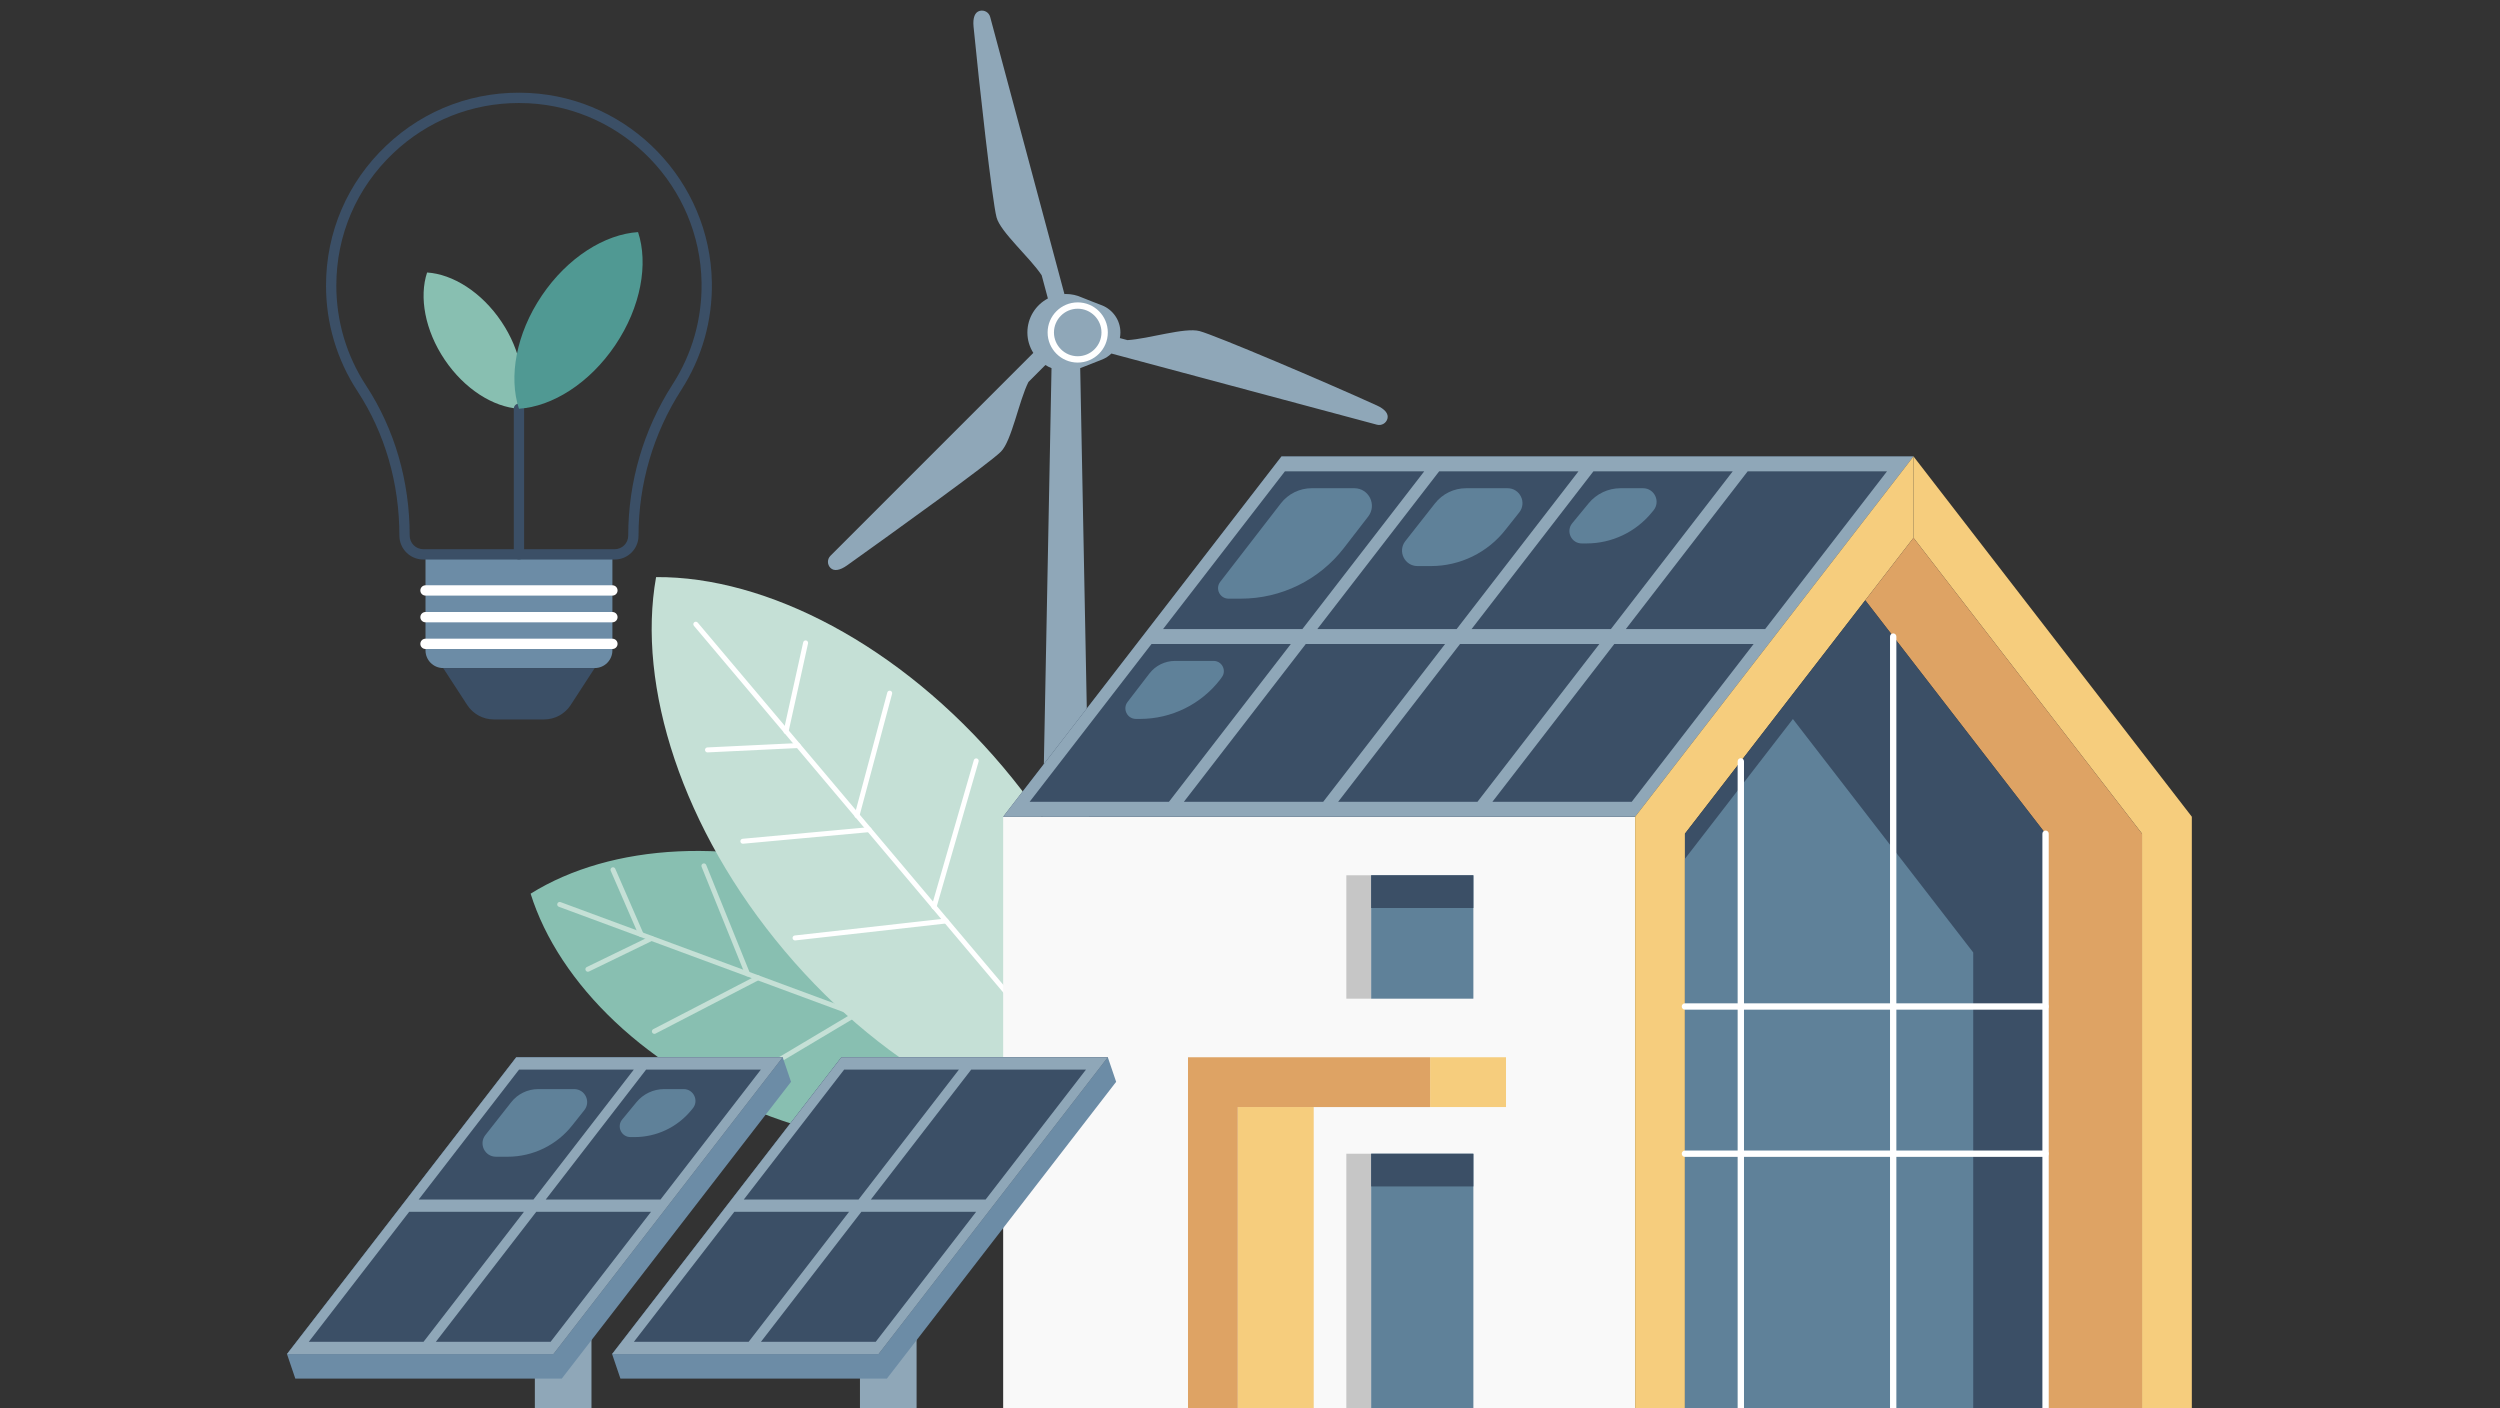
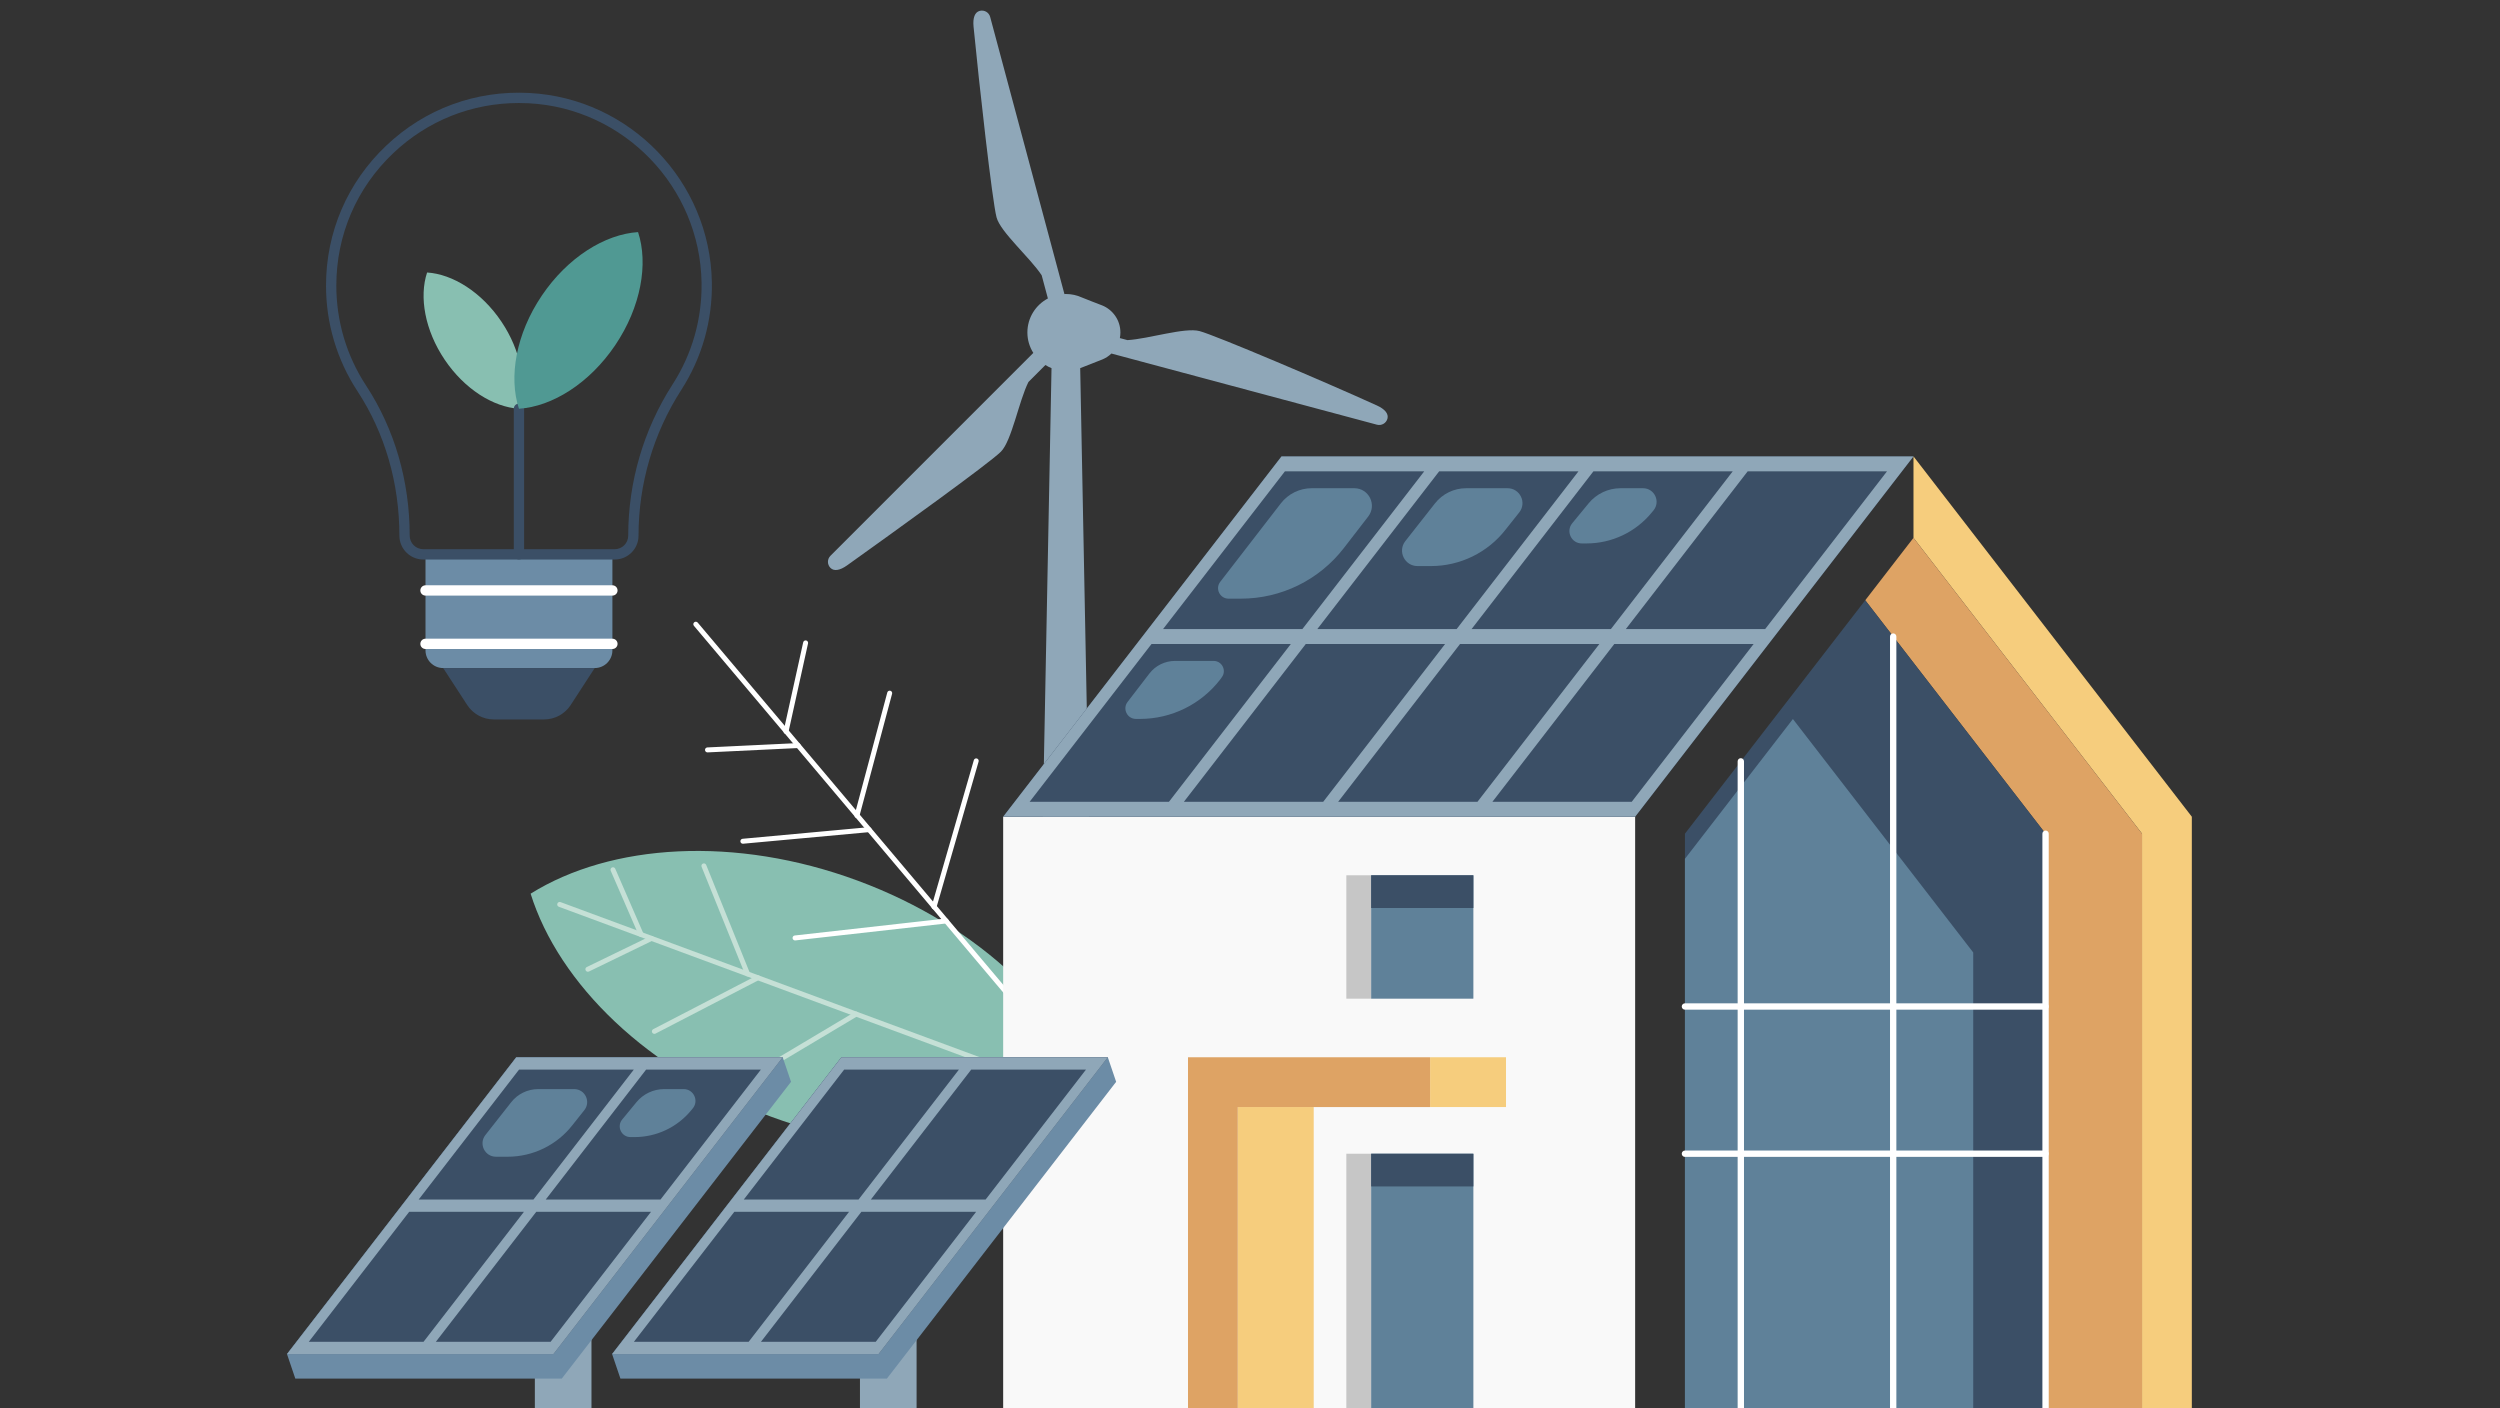
<svg xmlns="http://www.w3.org/2000/svg" version="1.1" id="Calque_1" x="0px" y="0px" width="944px" height="531.725px" viewBox="0 0 944 531.725" enable-background="new 0 0 944 531.725" xml:space="preserve">
  <rect x="0" y="0" width="944" height="531.725" fill="#333333" stroke="none" />
  <g>
    <g>
      <g>
        <g>
          <g>
            <path fill-rule="evenodd" clip-rule="evenodd" fill="#8FA7B8" d="M519.913,153.104c-19.557-8.898-60.897-26.463-66.946-28.082       c-5.583-1.496-19.134,2.927-27.238,3.41l-2.87-0.77c0.134-0.686,0.206-1.394,0.206-2.118c0-4.64-2.868-8.611-6.927-10.236       c-1.266-0.506-6.443-2.446-7.727-3.023c-1.813-0.815-3.824-1.269-5.941-1.269c-0.184,0-0.36,0.021-0.542,0.027L373.888,6.396       c-0.463-1.724-2.233-2.746-3.956-2.286c-1.831,0.491-2.643,2.591-2.318,5.942c2.072,21.387,7.065,65.979,8.685,72.027       c1.497,5.583,12.571,15.098,17.042,21.877l2.344,8.745c-4.604,2.438-7.743,7.271-7.743,12.843c0,2.839,0.828,5.481,2.237,7.72       l-76.603,76.606c-1.263,1.259-1.263,3.306,0,4.567c1.338,1.34,3.563,0.993,6.303-0.965       c17.483-12.488,53.627-38.48,58.057-42.907c4.087-4.088,6.769-19.064,10.402-26.326l6.408-6.408       c0.729,0.459,1.498,0.858,2.308,1.184l-7.822,403.864h26.474l-7.821-403.864c0.501-0.202,7.102-2.755,8.41-3.303       c1.261-0.528,2.404-1.286,3.376-2.218l100.275,26.871c1.722,0.461,3.494-0.561,3.956-2.285       C524.392,156.252,522.977,154.499,519.913,153.104z" />
          </g>
        </g>
      </g>
    </g>
    <g>
      <g>
        <g>
          <g>
-             <path fill="#FFFFFF" d="M406.946,136.911c-6.268,0-11.366-5.099-11.366-11.366s5.099-11.366,11.366-11.366       c6.267,0,11.366,5.099,11.366,11.366S413.213,136.911,406.946,136.911z M406.946,116.573c-4.947,0-8.972,4.025-8.972,8.972       c0,4.946,4.024,8.971,8.972,8.971c4.947,0,8.971-4.025,8.971-8.971C415.917,120.598,411.893,116.573,406.946,116.573z" />
-           </g>
+             </g>
        </g>
      </g>
    </g>
    <g>
      <g>
        <g>
          <g>
            <g>
              <path fill="#88BFB1" d="M200.36,337.455c10.68,34.076,44.269,66.989,90.592,84.127c46.324,17.138,93.245,14.012,123.532-4.906        c-10.68-34.076-44.268-66.989-90.591-84.128C277.569,315.411,230.646,318.536,200.36,337.455z" />
            </g>
          </g>
        </g>
      </g>
      <g>
        <g>
          <g>
            <g>
              <g>
                <path fill="#C5E0D6" d="M414.687,417.59c-0.17,0.038-0.353,0.029-0.528-0.034l-203.145-75.159         c-0.486-0.179-0.734-0.719-0.554-1.205c0.179-0.487,0.719-0.736,1.206-0.557l203.145,75.157         c0.486,0.181,0.735,0.722,0.555,1.207C415.25,417.311,414.988,417.524,414.687,417.59z" />
              </g>
            </g>
          </g>
        </g>
        <g>
          <g>
            <g>
              <g>
                <path fill="#C5E0D6" d="M275.728,412.303c-0.384,0.085-0.797-0.079-1.009-0.436c-0.266-0.447-0.119-1.021,0.326-1.287         l47.739-28.462c0.445-0.264,1.021-0.12,1.288,0.327c0.266,0.444,0.12,1.022-0.325,1.287l-47.741,28.461         C275.917,412.245,275.823,412.282,275.728,412.303z" />
              </g>
            </g>
          </g>
        </g>
        <g>
          <g>
            <g>
              <g>
                <path fill="#C5E0D6" d="M247.298,390.364c-0.406,0.09-0.837-0.1-1.038-0.485c-0.238-0.46-0.058-1.027,0.403-1.266         l39.073-20.244c0.46-0.242,1.027-0.061,1.266,0.399c0.239,0.461,0.058,1.028-0.402,1.268l-39.072,20.245         C247.453,390.32,247.375,390.346,247.298,390.364z" />
              </g>
            </g>
          </g>
        </g>
        <g>
          <g>
            <g>
              <g>
                <path fill="#C5E0D6" d="M222.188,366.909c-0.416,0.091-0.854-0.108-1.047-0.508c-0.227-0.466-0.031-1.028,0.434-1.256         l24.011-11.652c0.467-0.226,1.028-0.032,1.255,0.437c0.227,0.465,0.032,1.028-0.435,1.255l-24.009,11.652         C222.328,366.869,222.258,366.892,222.188,366.909z" />
              </g>
            </g>
          </g>
        </g>
        <g>
          <g>
            <g>
              <g>
                <path fill="#C5E0D6" d="M282.481,368.671c-0.44,0.098-0.899-0.134-1.074-0.564l-16.488-40.802         c-0.194-0.482,0.038-1.027,0.519-1.223c0.479-0.197,1.028,0.037,1.223,0.52l16.488,40.801         c0.194,0.48-0.038,1.029-0.519,1.224C282.582,368.646,282.531,368.661,282.481,368.671z" />
              </g>
            </g>
          </g>
        </g>
        <g>
          <g>
            <g>
              <g>
                <path fill="#C5E0D6" d="M242.309,353.809c-0.431,0.095-0.882-0.124-1.064-0.541L230.6,328.792         c-0.207-0.475,0.012-1.028,0.486-1.235c0.475-0.206,1.029,0.011,1.236,0.486l10.645,24.475         c0.208,0.476-0.011,1.028-0.486,1.236C242.424,353.777,242.367,353.796,242.309,353.809z" />
              </g>
            </g>
          </g>
        </g>
      </g>
      <g>
        <g>
          <g>
            <g>
-               <path fill="#C5E0D6" d="M247.737,217.915c-7.344,41.064,9.747,95.171,48.61,141.243        c38.863,46.072,89.316,72.038,131.029,71.719c7.345-41.062-9.747-95.17-48.61-141.242        C339.903,243.562,289.45,217.597,247.737,217.915z" />
-             </g>
+               </g>
          </g>
        </g>
      </g>
      <g>
        <g>
          <g>
            <g>
              <g>
                <path fill="#FFFFFF" d="M427.58,431.794c-0.329,0.073-0.688-0.036-0.922-0.313L262.021,236.307         c-0.334-0.397-0.284-0.99,0.113-1.324c0.396-0.333,0.989-0.284,1.324,0.112l164.637,195.177         c0.334,0.396,0.285,0.989-0.112,1.322C427.862,431.696,427.724,431.762,427.58,431.794z" />
              </g>
            </g>
          </g>
        </g>
        <g>
          <g>
            <g>
              <g>
                <path fill="#FFFFFF" d="M301.594,282.437c-0.052,0.011-0.105,0.018-0.16,0.02l-34.244,1.646         c-0.519,0.025-0.958-0.375-0.983-0.893c-0.024-0.519,0.376-0.958,0.894-0.983l34.244-1.645         c0.518-0.025,0.958,0.375,0.983,0.893C302.349,281.938,302.032,282.339,301.594,282.437z" />
              </g>
            </g>
          </g>
        </g>
        <g>
          <g>
            <g>
              <g>
                <path fill="#FFFFFF" d="M357.47,348.677c-0.032,0.008-0.066,0.013-0.101,0.016l-57.058,6.411         c-0.515,0.058-0.98-0.312-1.038-0.827c-0.058-0.515,0.313-0.981,0.829-1.039l57.058-6.41c0.515-0.059,0.98,0.313,1.038,0.828         C358.252,348.138,357.932,348.575,357.47,348.677z" />
              </g>
            </g>
          </g>
        </g>
        <g>
          <g>
            <g>
              <g>
                <path fill="#FFFFFF" d="M328.379,314.189c-0.039,0.009-0.078,0.016-0.119,0.021l-47.67,4.382         c-0.517,0.048-0.973-0.334-1.021-0.849c-0.048-0.517,0.331-0.973,0.849-1.021l47.669-4.382         c0.517-0.05,0.973,0.332,1.022,0.849C329.153,313.664,328.834,314.088,328.379,314.189z" />
              </g>
            </g>
          </g>
        </g>
        <g>
          <g>
            <g>
              <g>
                <path fill="#FFFFFF" d="M297.012,277.144c-0.13,0.028-0.268,0.03-0.405,0c-0.506-0.112-0.826-0.613-0.715-1.12l7.393-33.477         c0.112-0.505,0.614-0.826,1.12-0.714c0.506,0.112,0.826,0.613,0.714,1.12l-7.393,33.477         C297.645,276.797,297.358,277.067,297.012,277.144z" />
              </g>
            </g>
          </g>
        </g>
        <g>
          <g>
            <g>
              <g>
                <path fill="#FFFFFF" d="M352.888,343.385c-0.148,0.033-0.307,0.029-0.463-0.015c-0.499-0.145-0.786-0.664-0.642-1.164         l15.935-55.161c0.143-0.499,0.664-0.787,1.163-0.643c0.498,0.145,0.785,0.665,0.642,1.163l-15.935,55.162         C353.489,343.071,353.213,343.312,352.888,343.385z" />
              </g>
            </g>
          </g>
        </g>
        <g>
          <g>
            <g>
              <g>
                <path fill="#FFFFFF" d="M323.798,308.898c-0.143,0.031-0.294,0.03-0.445-0.01c-0.502-0.135-0.8-0.648-0.666-1.149         l12.354-46.25c0.133-0.502,0.648-0.8,1.149-0.665c0.501,0.133,0.799,0.648,0.665,1.149l-12.353,46.25         C324.408,308.573,324.129,308.825,323.798,308.898z" />
              </g>
            </g>
          </g>
        </g>
      </g>
    </g>
    <g>
      <g>
        <g>
          <g>
            <rect x="378.798" y="308.389" fill="#F9F9F9" width="238.631" height="229.818" />
          </g>
        </g>
      </g>
    </g>
    <g>
      <g>
        <g>
          <g>
            <polygon fill="#3B4F66" points="722.531,172.331 483.9,172.331 378.798,308.389 617.429,308.389      " />
          </g>
        </g>
      </g>
    </g>
    <g>
      <g>
        <g>
          <g>
            <path fill="#8FA7B8" d="M722.531,172.331h-5.64h-52.608h-5.64h-52.608h-5.64h-52.608h-5.64H489.54h-5.64L378.798,308.389h5.639       h52.608h5.64h52.608h5.64h52.607h5.64h52.608h5.64l4.356-5.64l0,0L722.531,172.331z M712.534,177.97l-46.016,59.57H613.91       l46.016-59.57H712.534z M654.287,177.97l-46.016,59.57h-52.608l46.016-59.57H654.287z M596.039,177.97l-46.016,59.57h-52.608       l46.016-59.57H596.039z M537.792,177.97l-46.016,59.57h-52.608l46.016-59.57H537.792z M388.794,302.75l46.016-59.57h52.608       l-46.016,59.57H388.794z M447.042,302.75l46.016-59.57h52.608l-46.016,59.57H447.042z M505.29,302.75l46.017-59.57h52.608       l-46.016,59.57H505.29z M563.538,302.75l46.017-59.57h52.608l-46.016,59.57H563.538z" />
          </g>
        </g>
      </g>
    </g>
    <g>
      <g>
        <g>
          <g>
            <rect x="508.377" y="435.645" fill="#C6C6C6" width="9.372" height="102.563" />
          </g>
        </g>
      </g>
    </g>
    <g>
      <g>
        <g>
          <g>
            <rect x="517.749" y="435.645" fill="#5F8199" width="38.6" height="102.563" />
          </g>
        </g>
      </g>
    </g>
    <g>
      <g>
        <g>
          <g>
            <rect x="467.389" y="418.02" fill="#F6CD7D" width="28.668" height="120.188" />
          </g>
        </g>
      </g>
    </g>
    <g>
      <g>
        <g>
          <g>
            <rect x="540" y="399.221" fill="#F6CD7D" width="28.668" height="18.799" />
          </g>
        </g>
      </g>
    </g>
    <g>
      <g>
        <g>
          <g>
            <polygon fill="#DEA364" points="467.389,399.221 467.388,399.222 467.388,399.221 448.589,399.221 448.589,538.208        467.388,538.208 467.388,418.02 467.389,418.02 540,418.02 540,399.221      " />
          </g>
        </g>
      </g>
    </g>
    <g>
      <g>
        <g>
          <g>
-             <polygon fill="#F6CD7D" points="722.531,172.331 617.429,308.389 617.429,308.389 617.429,308.389 617.429,538.208        636.229,538.208 636.229,314.804 722.531,203.083      " />
-           </g>
+             </g>
        </g>
      </g>
    </g>
    <g>
      <g>
        <g>
          <g>
            <polygon fill="#F6CD7D" points="722.531,172.331 827.633,308.389 827.632,308.389 827.633,308.389 827.633,538.208        808.834,538.208 808.833,314.804 722.531,203.083      " />
          </g>
        </g>
      </g>
    </g>
    <g>
      <g>
        <g>
          <g>
            <polygon fill="#DEA364" points="722.531,203.083 704.316,226.662 772.404,314.804 772.404,314.804 772.404,538.208        808.833,538.208 808.833,314.804      " />
          </g>
        </g>
      </g>
    </g>
    <g>
      <g>
        <g>
          <g>
            <polygon fill="#3B4F66" points="772.404,314.804 704.316,226.662 636.229,314.804 636.229,538.208 772.404,538.208      " />
          </g>
        </g>
      </g>
    </g>
    <g>
      <g>
        <g>
          <g>
            <polygon fill="#5F8199" points="745.087,359.652 745.087,538.21 636.226,538.21 636.226,324.293 677,271.505      " />
          </g>
        </g>
      </g>
    </g>
    <g>
      <g>
        <g>
          <g>
            <g>
              <rect x="508.377" y="330.505" fill="#C6C6C6" width="9.372" height="46.6" />
            </g>
          </g>
        </g>
      </g>
      <g>
        <g>
          <g>
            <g>
              <rect x="517.749" y="330.505" fill="#5F8199" width="38.6" height="46.6" />
            </g>
          </g>
        </g>
      </g>
      <g>
        <g>
          <g>
            <g>
              <rect x="517.749" y="330.505" fill="#3B4F66" width="38.6" height="12.354" />
            </g>
          </g>
        </g>
      </g>
    </g>
    <g>
      <g>
        <g>
          <g>
            <rect x="517.749" y="435.645" fill="#3B4F66" width="38.6" height="12.354" />
          </g>
        </g>
      </g>
    </g>
    <g>
      <g>
        <g>
          <g>
            <path fill="#FFFFFF" d="M657.333,539.407c-0.661,0-1.197-0.537-1.197-1.198V287.483c0-0.662,0.536-1.198,1.197-1.198       c0.662,0,1.198,0.536,1.198,1.198v250.725C658.531,538.87,657.995,539.407,657.333,539.407z" />
          </g>
        </g>
      </g>
    </g>
    <g>
      <g>
        <g>
          <g>
            <path fill="#FFFFFF" d="M714.869,539.406c-0.661,0-1.198-0.536-1.198-1.197V240.36c0-0.662,0.537-1.198,1.198-1.198       c0.661,0,1.197,0.536,1.197,1.198v297.849C716.066,538.87,715.53,539.406,714.869,539.406z" />
          </g>
        </g>
      </g>
    </g>
    <g>
      <g>
        <g>
          <g>
            <path fill="#FFFFFF" d="M772.404,539.406c-0.661,0-1.197-0.536-1.197-1.198V314.804c0-0.661,0.536-1.197,1.197-1.197       c0.661,0,1.197,0.536,1.197,1.197v223.403C773.601,538.87,773.064,539.406,772.404,539.406z" />
          </g>
        </g>
      </g>
    </g>
    <g>
      <g>
        <g>
          <g>
            <path fill="#FFFFFF" d="M772.404,436.843H636.226c-0.662,0-1.198-0.536-1.198-1.198c0-0.661,0.536-1.197,1.198-1.197h136.178       c0.661,0,1.197,0.536,1.197,1.197C773.601,436.307,773.064,436.843,772.404,436.843z" />
          </g>
        </g>
      </g>
    </g>
    <g>
      <g>
        <g>
          <g>
            <path fill="#FFFFFF" d="M772.404,381.25H636.226c-0.662,0-1.198-0.536-1.198-1.198c0-0.661,0.536-1.197,1.198-1.197h136.178       c0.661,0,1.197,0.536,1.197,1.197C773.601,380.713,773.064,381.25,772.404,381.25z" />
          </g>
        </g>
      </g>
    </g>
    <g>
      <g>
        <g>
          <g>
            <path fill="#5F8199" d="M463.894,226.053h4.663c15.213,0,29.568-7.051,38.868-19.09l9.214-11.927       c3.366-4.358,0.26-10.683-5.247-10.683h-16.095c-4.562,0-8.866,2.115-11.654,5.725l-22.875,29.612       C458.763,222.285,460.613,226.053,463.894,226.053z" />
          </g>
        </g>
      </g>
    </g>
    <g>
      <g>
        <g>
          <g>
            <path fill="#5F8199" d="M535.243,213.747h5.085c11.015,0,21.415-5.079,28.187-13.767l5.176-6.523       c2.885-3.703,0.248-9.104-4.446-9.104h-15.645c-4.599,0-8.943,2.122-11.77,5.75l-11.186,14.23       C527.661,208.162,530.389,213.747,535.243,213.747z" />
          </g>
        </g>
      </g>
    </g>
    <g>
      <g>
        <g>
          <g>
            <path fill="#5F8199" d="M597.284,205.203h1.786c9.507,0,18.516-4.252,24.56-11.592l0.726-0.882       c2.751-3.34,0.375-8.376-3.952-8.376h-8.492c-4.655,0-9.066,2.083-12.026,5.677l-6.206,7.538       C591.172,200.613,593.338,205.203,597.284,205.203z" />
          </g>
        </g>
      </g>
    </g>
    <g>
      <g>
        <g>
          <g>
            <path fill="#5F8199" d="M428.941,271.465h1.523c11.845,0,23.021-5.489,30.264-14.86l0.585-0.82       c1.961-2.538,0.152-6.223-3.055-6.223h-14.571c-3.782,0-7.351,1.752-9.664,4.746l-8.241,10.726       C423.755,267.657,425.625,271.465,428.941,271.465z" />
          </g>
        </g>
      </g>
    </g>
    <g>
      <g>
        <g>
          <g>
            <g>
              <rect x="201.958" y="455.26" fill="#8FA7B8" width="21.383" height="82.948" />
            </g>
          </g>
        </g>
      </g>
      <g>
        <g>
          <g>
            <g>
              <polygon fill="#6C8CA6" points="295.548,399.222 194.942,399.222 108.367,511.297 111.511,520.57 212.118,520.57         298.693,408.495       " />
            </g>
          </g>
        </g>
      </g>
      <g>
        <g>
          <g>
            <g>
              <g>
                <polygon fill="#3B4F66" points="295.548,399.222 194.942,399.222 108.367,511.297 208.973,511.297        " />
              </g>
            </g>
          </g>
        </g>
        <g>
          <g>
            <g>
              <g>
                <path fill="#8FA7B8" d="M291.963,403.87l2.198-2.85l1.388-1.798h-0.003l0.002-0.002H194.941l-3.59,4.649h0.001l-37.9,49.064         h-0.002l-2.96,3.835l-42.123,54.528h0.002l-0.001,0.002H208.97v-0.002h0.003l41.492-53.713h0.001l1.712-2.219l39.78-51.496         H291.963z M195.998,403.87h43.335l-37.9,49.064h-43.335L195.998,403.87z M197.839,457.584l-37.904,49.07H116.6l37.905-49.07         H197.839z M207.915,506.655h-43.334l37.904-49.07h43.335L207.915,506.655z M249.412,452.934h-43.335l37.901-49.064h43.335         L249.412,452.934z" />
              </g>
            </g>
          </g>
        </g>
        <g>
          <g>
            <g>
              <g>
                <path fill="#5F8199" d="M187.271,436.78h4.417c9.569,0,18.604-4.411,24.487-11.96l4.497-5.667         c2.506-3.216,0.215-7.907-3.863-7.907h-13.59c-3.997,0-7.77,1.843-10.226,4.994l-9.717,12.362         C180.684,431.927,183.054,436.78,187.271,436.78z" />
              </g>
            </g>
          </g>
        </g>
        <g>
          <g>
            <g>
              <g>
                <path fill="#5F8199" d="M238.07,429.362h1.552c8.261,0,16.089-3.694,21.34-10.072l0.631-0.767         c2.391-2.903,0.325-7.277-3.435-7.277h-7.377c-4.045,0-7.878,1.81-10.449,4.933l-5.393,6.549         C232.76,425.374,234.643,429.362,238.07,429.362z" />
              </g>
            </g>
          </g>
        </g>
      </g>
    </g>
    <g>
      <g>
        <g>
          <g>
            <g>
              <rect x="324.721" y="455.26" fill="#8FA7B8" width="21.382" height="82.948" />
            </g>
          </g>
        </g>
      </g>
      <g>
        <g>
          <g>
            <g>
              <polygon fill="#6C8CA6" points="418.312,399.222 317.706,399.222 231.13,511.297 234.275,520.57 334.881,520.57         421.457,408.495       " />
            </g>
          </g>
        </g>
      </g>
      <g>
        <g>
          <g>
            <g>
              <g>
                <polygon fill="#3B4F66" points="418.312,399.222 317.706,399.222 231.13,511.297 331.737,511.297        " />
              </g>
            </g>
          </g>
        </g>
        <g>
          <g>
            <g>
              <g>
                <path fill="#8FA7B8" d="M414.727,403.87l2.184-2.833l1.401-1.814h-0.003l0.002-0.002H317.704l-3.59,4.649h0.002l-37.9,49.064         h-0.002l-3.006,3.893l-42.077,54.471h0.002l0,0.002h100.602l0-0.002h0.002l41.492-53.713h0.001l1.667-2.16l39.825-51.555         H414.727z M318.761,403.87h43.335l-37.9,49.064h-43.335L318.761,403.87z M320.603,457.584l-37.905,49.07h-43.334         l37.904-49.07H320.603z M330.678,506.655h-43.334l37.904-49.07h43.335L330.678,506.655z M372.176,452.934h-43.335         l37.9-49.064h43.334L372.176,452.934z" />
              </g>
            </g>
          </g>
        </g>
      </g>
    </g>
    <g>
      <g>
        <g>
          <g>
            <g>
              <path fill="#6C8CA6" d="M224.566,252.256h-57.219c-3.689,0-6.678-2.99-6.678-6.68v-36.25h70.576v36.25        C231.245,249.266,228.256,252.256,224.566,252.256z" />
            </g>
          </g>
        </g>
      </g>
      <g>
        <g>
          <g>
            <g>
              <path fill="#3B4F66" d="M205.452,271.659H186.46c-4.053,0-7.832-2.05-10.042-5.448l-9.072-13.954h57.219l-9.072,13.954        C213.285,269.609,209.506,271.659,205.452,271.659z" />
            </g>
          </g>
        </g>
      </g>
      <g>
        <g>
          <g>
            <g>
              <path fill="#3B4F66" d="M232.121,211.272h-72.287c-4.977,0-9.026-4.047-9.026-9.026c0-19.859-5.481-38.724-15.848-54.559        c-7.757-11.844-11.856-25.616-11.856-39.828c0-20.183,8.065-38.952,22.711-52.851c14.635-13.89,33.817-20.973,54.054-19.899        c38.009,1.989,68.287,33.393,68.929,71.493c0.244,14.455-3.74,28.491-11.521,40.586c-10.58,16.448-16.172,35.5-16.172,55.101        C241.105,207.243,237.075,211.272,232.121,211.272z M195.918,38.897c-17.76,0-34.479,6.646-47.425,18.934        c-13.864,13.156-21.498,30.923-21.498,50.028c0,13.453,3.88,26.489,11.219,37.697c10.784,16.469,16.484,36.071,16.484,56.689        c0,2.832,2.304,5.136,5.136,5.136h72.287c2.809,0,5.094-2.286,5.094-5.093c0-20.348,5.806-40.128,16.79-57.206        c7.365-11.447,11.134-24.732,10.903-38.416c-0.608-36.064-29.266-65.79-65.241-67.672        C198.413,38.93,197.162,38.897,195.918,38.897z" />
            </g>
          </g>
        </g>
      </g>
      <g>
        <g>
          <g>
            <g>
              <path fill="#88BFB1" d="M161.27,102.893c-3.048,9.214-0.856,21.805,6.647,32.935c7.505,11.13,18.355,17.882,28.039,18.511        c3.049-9.214,0.857-21.804-6.647-32.934C181.804,110.274,170.954,103.522,161.27,102.893z" />
            </g>
          </g>
        </g>
      </g>
      <g>
        <g>
          <g>
            <g>
              <path fill="#3B4F66" d="M195.956,211.272c-1.074,0-1.945-0.869-1.945-1.945v-54.989c0-1.075,0.871-1.946,1.945-1.946        c1.075,0,1.946,0.871,1.946,1.946v54.989C197.902,210.403,197.031,211.272,195.956,211.272z" />
            </g>
          </g>
        </g>
      </g>
      <g>
        <g>
          <g>
            <g>
              <g>
                <path fill="#FFFFFF" d="M231.245,245.063h-70.576c-1.075,0-1.946-0.87-1.946-1.944s0.871-1.946,1.946-1.946h70.576         c1.075,0,1.946,0.872,1.946,1.946S232.319,245.063,231.245,245.063z" />
              </g>
            </g>
          </g>
        </g>
        <g>
          <g>
            <g>
              <g>
-                 <path fill="#FFFFFF" d="M231.245,234.982h-70.576c-1.075,0-1.946-0.872-1.946-1.946c0-1.075,0.871-1.946,1.946-1.946h70.576         c1.075,0,1.946,0.871,1.946,1.946C233.19,234.11,232.319,234.982,231.245,234.982z" />
-               </g>
+                 </g>
            </g>
          </g>
        </g>
        <g>
          <g>
            <g>
              <g>
                <path fill="#FFFFFF" d="M231.245,224.897h-70.576c-1.075,0-1.946-0.87-1.946-1.945c0-1.074,0.871-1.946,1.946-1.946h70.576         c1.075,0,1.946,0.872,1.946,1.946C233.19,224.027,232.319,224.897,231.245,224.897z" />
              </g>
            </g>
          </g>
        </g>
      </g>
      <g>
        <g>
          <g>
            <g>
              <path fill="#509993" d="M240.929,87.64c3.951,11.945,1.109,28.269-8.619,42.699c-9.73,14.43-23.797,23.185-36.354,24        c-3.951-11.945-1.11-28.269,8.62-42.699C214.305,97.21,228.373,88.455,240.929,87.64z" />
            </g>
          </g>
        </g>
      </g>
    </g>
  </g>
</svg>